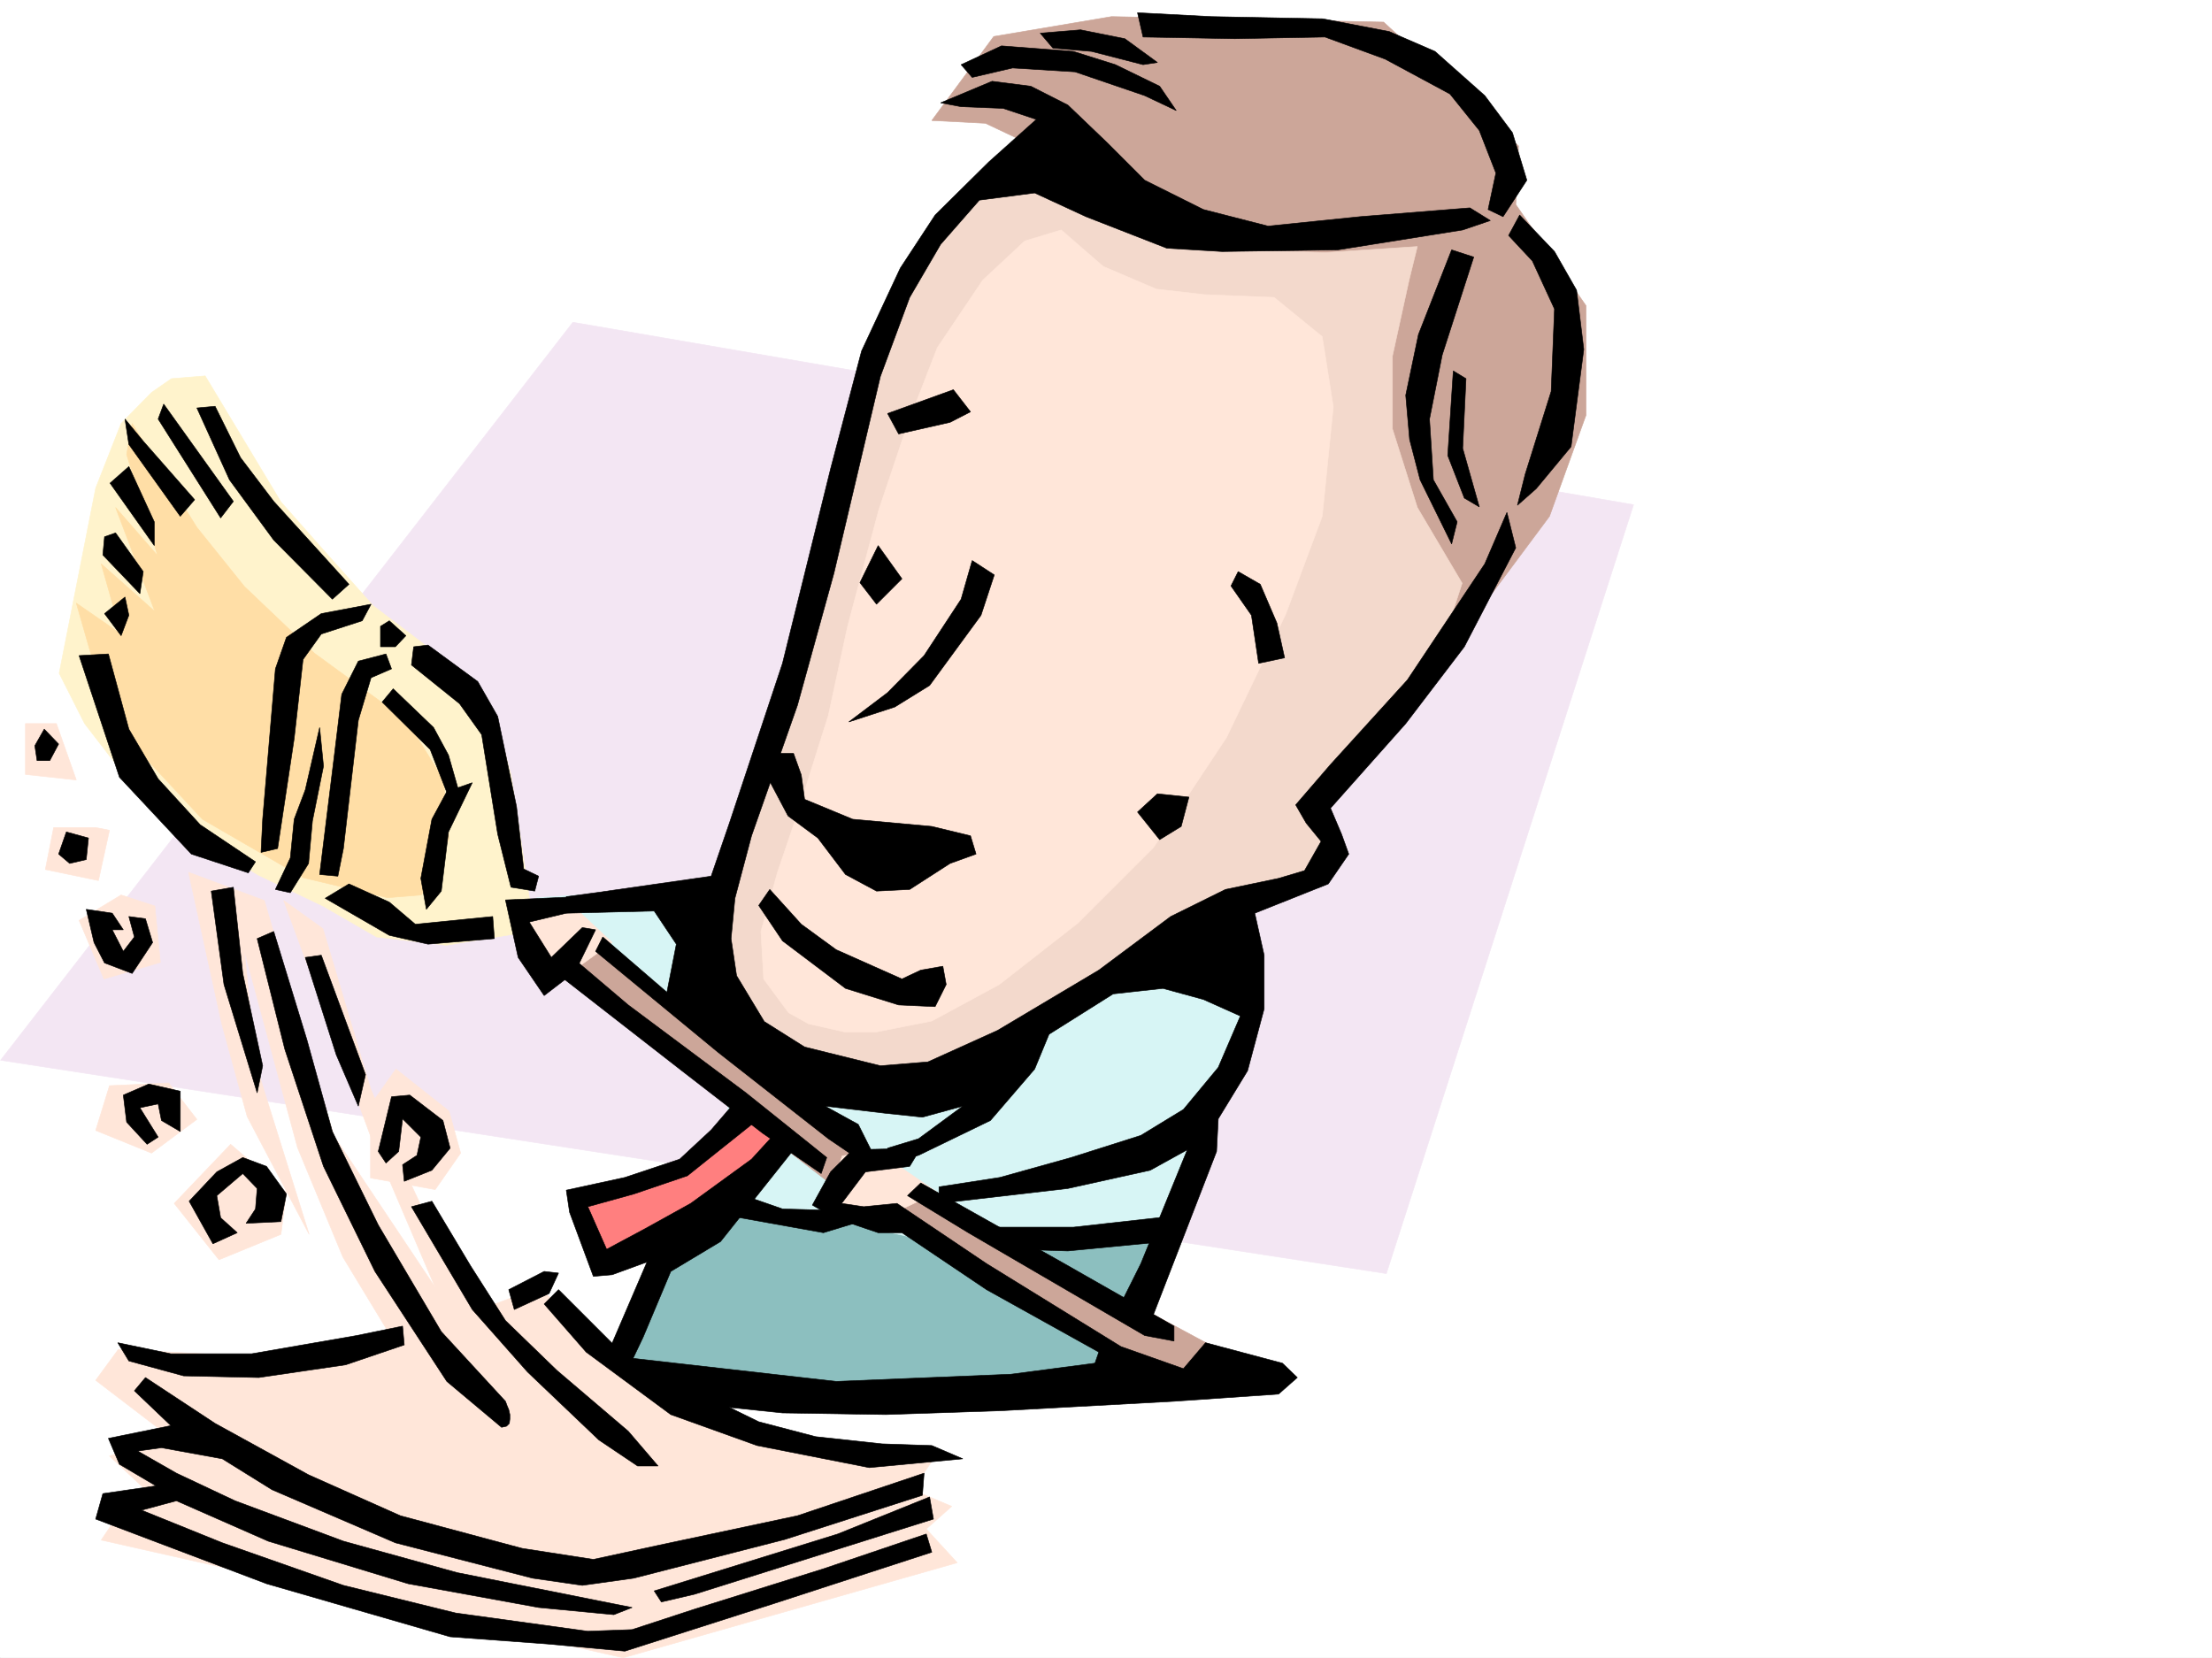
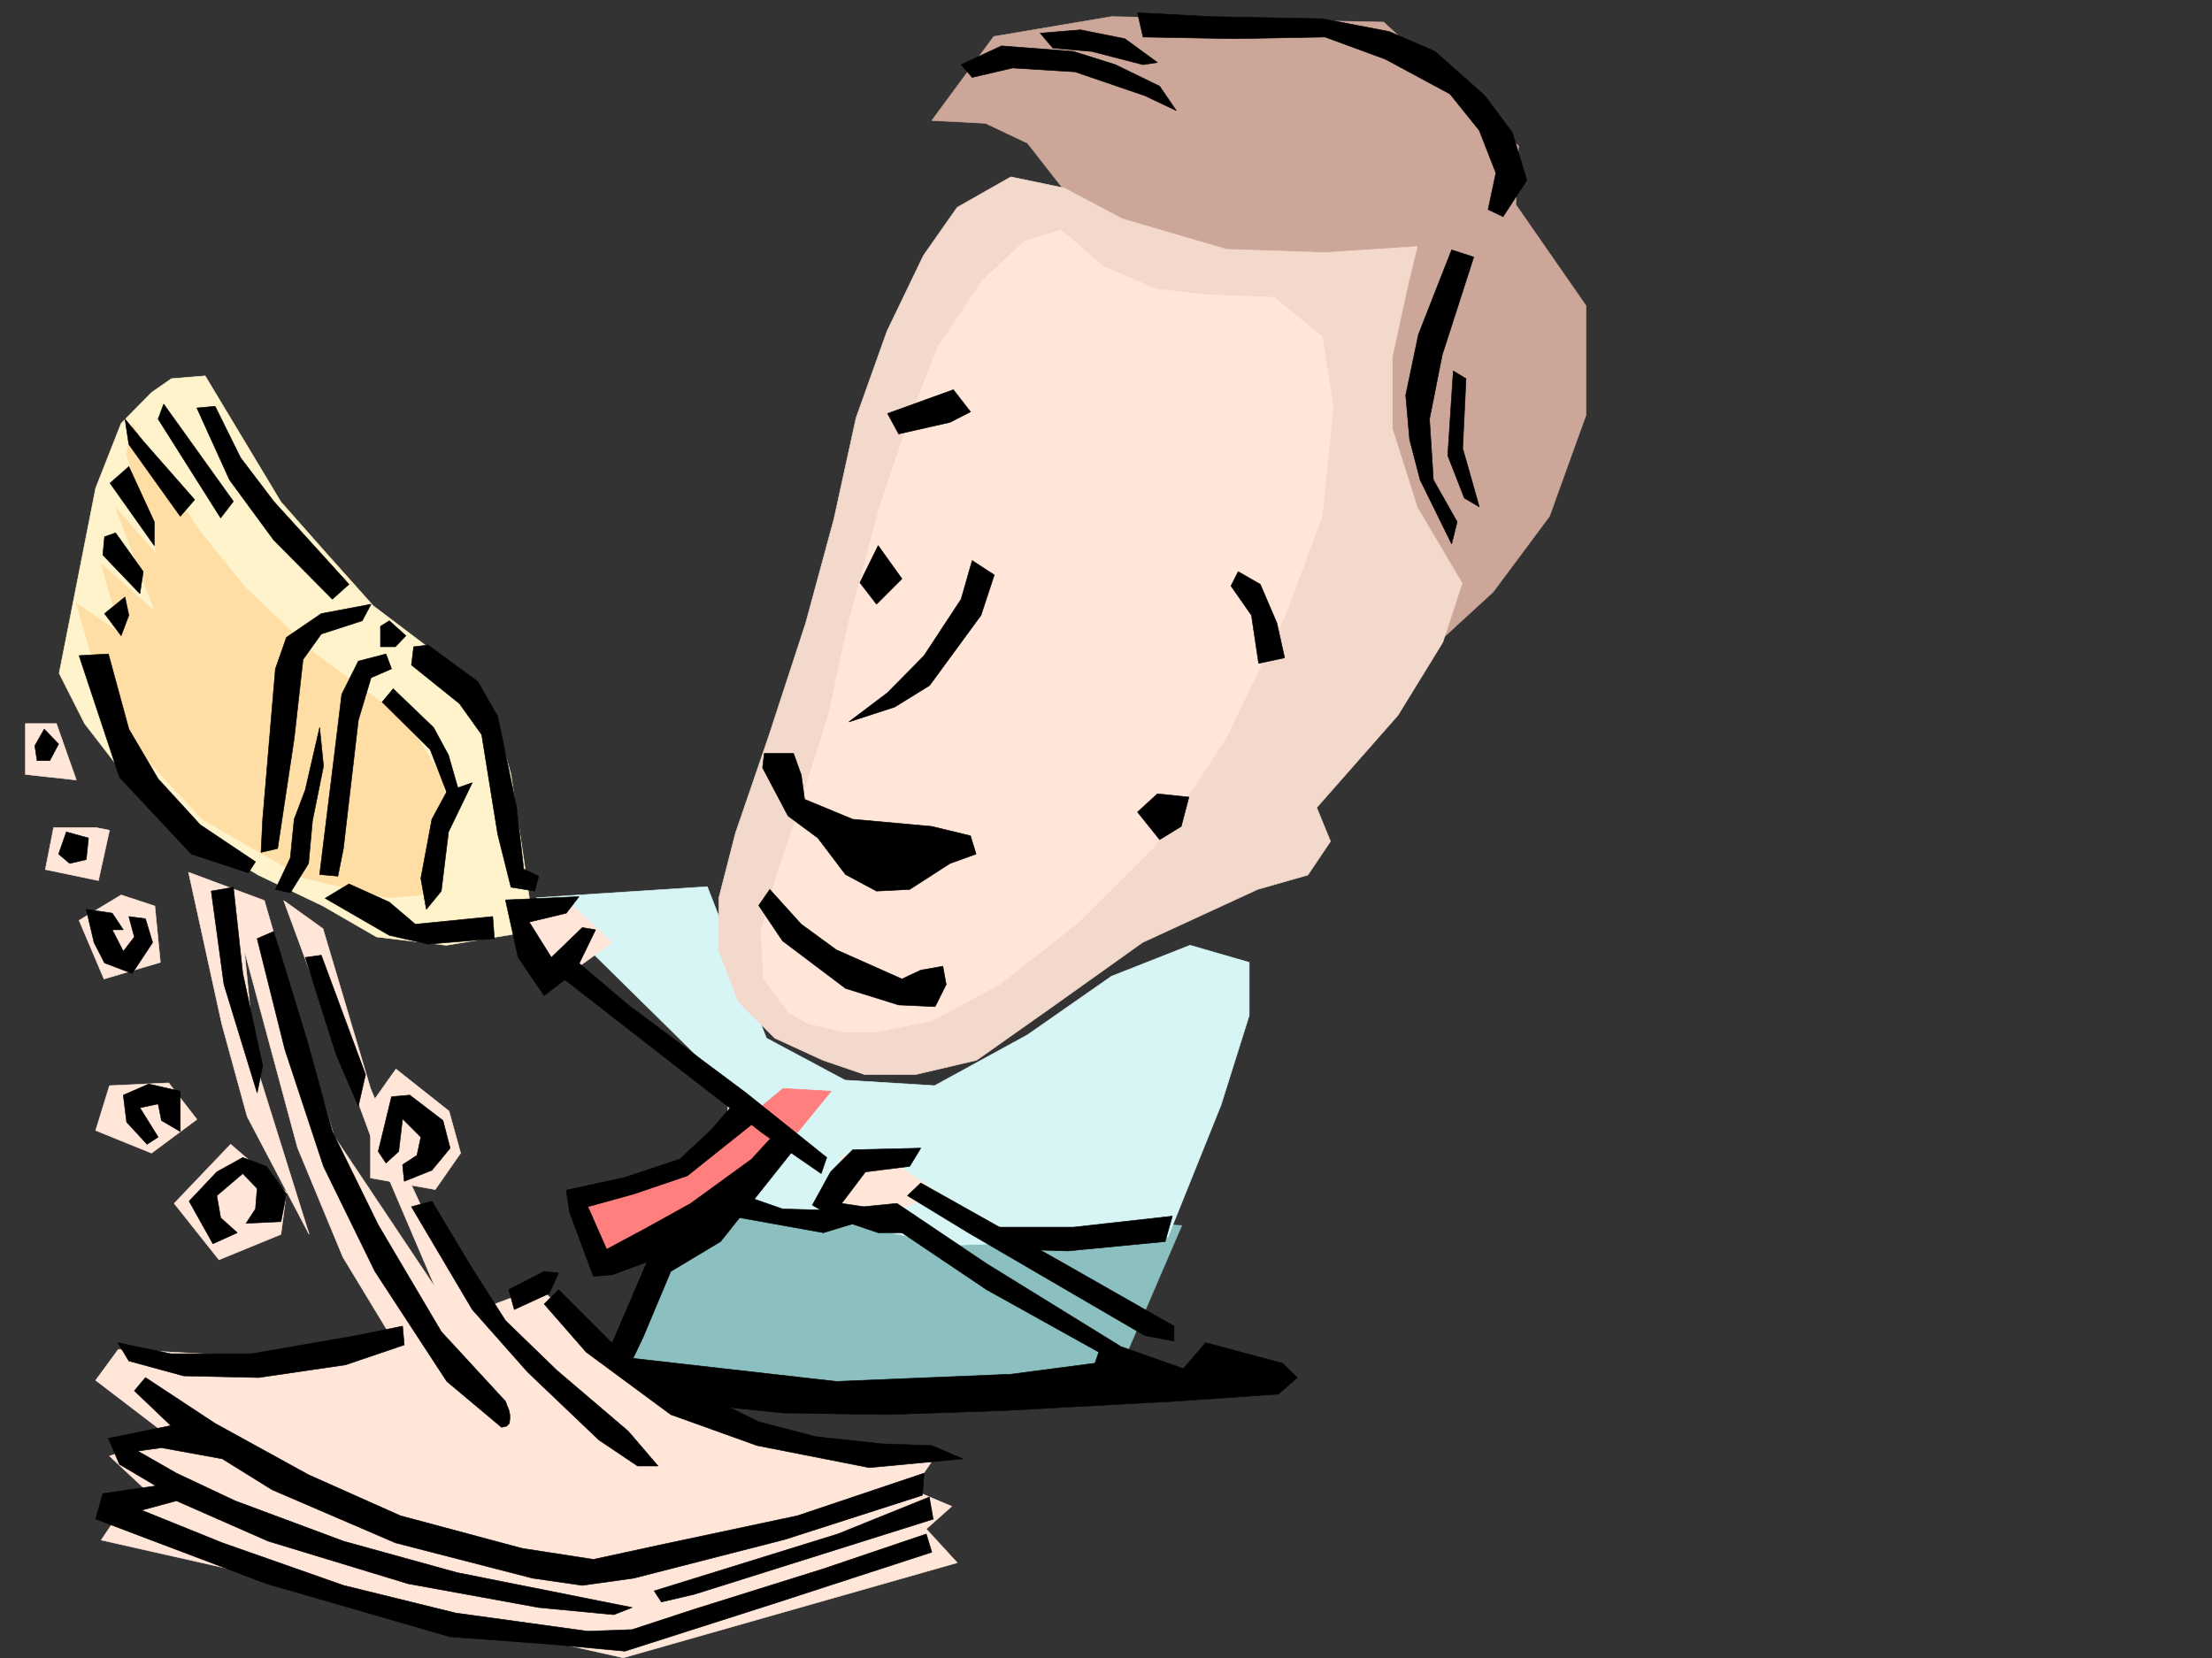
<svg xmlns="http://www.w3.org/2000/svg" width="2997.016" height="2246.659">
  <rect width="100%" height="100%" fill="#333333" stroke="none" />
  <defs>
    <clipPath id="a">
-       <path d="M0 0h2997v2244.137H0Zm0 0" />
-     </clipPath>
+       </clipPath>
  </defs>
-   <path fill="#fff" d="M0 2246.297h2997.016V0H0Zm0 0" />
  <g clip-path="url(#a)" transform="translate(0 2.16)">
    <path fill="#fff" fill-rule="evenodd" stroke="#fff" stroke-linecap="square" stroke-linejoin="bevel" stroke-miterlimit="10" stroke-width=".743" d="M.742 2244.137h2995.531V-2.16H.743Zm0 0" />
  </g>
-   <path fill="#f3e6f3" fill-rule="evenodd" stroke="#f3e6f3" stroke-linecap="square" stroke-linejoin="bevel" stroke-miterlimit="10" stroke-width=".743" d="M776.215 436.668.742 1436.613l1877.621 289.106 334.93-1041.86Zm0 0" />
  <path fill="#cca699" fill-rule="evenodd" stroke="#cca699" stroke-linecap="square" stroke-linejoin="bevel" stroke-miterlimit="10" stroke-width=".743" d="m1392.117 193.977-56.93-26.942-72.687-3.754 83.91-113.86 159.606-26.937 368.632 7.465 182.793 167.781-3.753 79.41 95.171 137.048v148.304l-49.465 137.086-76.398 102.598-90.676 83.164zm0 0" />
  <path fill="#ffe6d9" fill-rule="evenodd" stroke="#ffe6d9" stroke-linecap="square" stroke-linejoin="bevel" stroke-miterlimit="10" stroke-width=".743" d="M129.617 1121.27h-56.93l-11.261 56.93 71.945 14.976 14.973-68.153zM76.441 980.473H34.445v68.894l68.934 7.508zm425.563 516.824 34.45-48.719 71.94 56.93 15.72 56.93-34.446 49.421-87.664-15.718zm-189.554 53.176-76.442 80.113 60.683 76.402 83.946-34.445 7.468-56.93zm-83.91-83.168-80.196 3.754-18.727 60.683 75.696 30.695 61.425-45.671zm-64.438-254.657-56.97 34.446 33.747 79.414 76.398-22.485-7.504-76.402zm0 0" />
  <path fill="#ffe6d9" fill-rule="evenodd" stroke="#ffe6d9" stroke-linecap="square" stroke-linejoin="bevel" stroke-miterlimit="10" stroke-width=".743" d="m255.48 1181.953 44.965 205.238 34.485 125.825 83.91 159.527-72.688-232.176-14.976-152.062 71.906 266.664 61.465 148.304 64.437 106.352 125.121 140.059 26.977-29.954 117.613 98.848 83.91 41.211 102.676-71.906-300.445-182.754-87.66-113.86-49.465-106.351-45.707-110.106-64.438-216.456-53.214-38.2 117.652 319.055 87.664 205.234-137.125-205.234-56.93-190.223-37.457-128.832zm0 0" />
  <path fill="#ffe6d9" fill-rule="evenodd" stroke="#ffe6d9" stroke-linecap="square" stroke-linejoin="bevel" stroke-miterlimit="10" stroke-width=".743" d="m160.348 1828.355 212.785 11.223 148.344-22.484 56.93-15.719L772.5 1991.637l-159.61-208.989 254.739 258.41 79.414-34.445-243.477-159.527-44.964-75.66 71.902-26.98 152.101 140.8 155.852 60.684 231.512 23.226-33.703 49.422 53.214 22.48-34.488 30.696 41.953 45.707-452.543 128.836-707.277-159.531 30.691-45.707 49.461-3.754-68.933-64.399 80.195-26.976-98.922-75.66zm0 0" />
  <path fill="#8cbfbf" fill-rule="evenodd" stroke="#8cbfbf" stroke-linecap="square" stroke-linejoin="bevel" stroke-miterlimit="10" stroke-width=".743" d="m954.547 1626.871 646.597 33.707-95.128 220.953-612.153-14.976-60.68-34.485 83.907-201.484zm0 0" />
  <path fill="#d7f5f5" fill-rule="evenodd" stroke="#d7f5f5" stroke-linecap="square" stroke-linejoin="bevel" stroke-miterlimit="10" stroke-width=".743" d="m1144.848 1463.55 121.406 7.509 125.863-68.895 113.899-79.41 106.39-41.953 80.157 23.222v71.907l-38.204 121.367-71.941 179-296.691 11.219-311.707-68.149 14.976-144.555-262.207-258.41 231.512-14.976 80.156 205.234zm0 0" />
  <path fill="#ff7f7f" fill-rule="evenodd" stroke="#ff7f7f" stroke-linecap="square" stroke-linejoin="bevel" stroke-miterlimit="10" stroke-width=".743" d="m1060.938 1474.813-136.34 113.859-152.098 34.45 49.422 102.597 205.312-125.824 98.883-121.329zm0 0" />
-   <path fill="#cca699" fill-rule="evenodd" stroke="#cca699" stroke-linecap="square" stroke-linejoin="bevel" stroke-miterlimit="10" stroke-width=".743" d="m791.227 1269.578 406.836 315.34 452.542 243.438-64.437 41.913-426.305-239.683-418.097-322.809zm0 0" />
  <path fill="#ffe6d9" fill-rule="evenodd" stroke="#ffe6d9" stroke-linecap="square" stroke-linejoin="bevel" stroke-miterlimit="10" stroke-width=".743" d="m1186.8 1558.684 83.169 56.93-79.414 37.456-75.657-11.222 26.196-75.657zm-414.3-334.813 56.93 53.215-83.91 60.64-68.192-102.597zm0 0" />
  <path fill="#f3d9cc" fill-rule="evenodd" stroke="#f3d9cc" stroke-linecap="square" stroke-linejoin="bevel" stroke-miterlimit="10" stroke-width=".743" d="m1369.633 239.684-72.688 41.21-45.707 65.141-49.422 102.637-41.953 117.574-29.992 137.086-38.2 140.797-49.46 151.316-45.707 133.332-22.484 87.625v71.903l26.238 68.894 49.46 49.461 65.18 29.953 56.93 19.473h68.188l83.168-19.473 107.132-75.66 117.653-83.867 155.851-71.906 68.153-19.512 30.734-45.668-18.73-45.707 110.144-125.082 60.684-98.844 26.234-80.156-60.723-102.598-33.703-106.39v-98.848l22.485-102.637 11.218-45.668-125.117 8.211-133.37-4.457-140.84-41.21-79.41-41.954zm0 0" />
  <path fill="#ffe6d9" fill-rule="evenodd" stroke="#ffe6d9" stroke-linecap="square" stroke-linejoin="bevel" stroke-miterlimit="10" stroke-width=".743" d="m1437.824 311.59-49.46 14.973-56.93 53.175-61.465 91.38-41.211 106.39-38.203 113.82-41.953 156.555-26.235 121.328-41.957 133.332-26.976 79.41-22.446 80.117 3.715 64.438 33.742 45.668 26.98 15.015 49.423 11.22h41.953l75.699-14.974 91.414-49.46 106.395-83.13 102.636-102.597 98.883-149.05 80.195-167.036 49.461-132.586 14.977-148.308-14.977-95.13-65.218-53.175-94.387-3.754-65.18-7.469-71.945-30.73zm0 0" />
  <path fill="#fff3cc" fill-rule="evenodd" stroke="#fff3cc" stroke-linecap="square" stroke-linejoin="bevel" stroke-miterlimit="10" stroke-width=".743" d="m277.96 509.316 102.677 170.79 56.93 64.398 68.19 76.402 110.888 83.907 53.175 64.398 22.485 80.156 14.976 98.883 12.004 83.125-23.226 34.45-91.418 14.976-94.387-11.223-72.688-41.957-87.66-41.953-94.426-56.89-87.664-79.41-53.175-68.895-34.485-68.192 49.461-250.906 34.485-87.621 41.21-41.953 26.942-18.73zm0 0" />
  <path fill="#ffdea6" fill-rule="evenodd" stroke="#ffdea6" stroke-linecap="square" stroke-linejoin="bevel" stroke-miterlimit="10" stroke-width=".743" d="m179.078 573.754 87.66 140.797 64.438 80.156 95.133 90.633 125.156 91.379 49.426 80.156 7.504 79.371-14.973 34.445-22.485 41.957-45.707 3.754-113.898-26.98-137.125-79.371-98.883-106.395-45.707-95.09-26.238-91.375 60.723 41.914-26.977-95.128 72.648 64.433-53.18-140.797 56.93 65.14-41.953-137.046zm0 0" />
  <path fill-rule="evenodd" stroke="#000" stroke-linecap="square" stroke-linejoin="bevel" stroke-miterlimit="10" stroke-width=".743" d="m1541.203 17.242 99.668 5.242 151.355 2.97 89.891 17.245 62.207 26.977 67.41 59.902 37.457 50.203 19.512 64.399-32.219 49.422-20.254-9.735 10.52-49.422-22.484-57.675-39.727-49.422-87.66-47.192-81.68-29.992-122.11 2.27-124.378-2.27zM1409.36 44.926l54.699-4.496L1524 52.434l44.184 32.218-19.473 2.973-69.676-17.95-52.473-4.495zm0 0" />
  <path fill-rule="evenodd" stroke="#000" stroke-linecap="square" stroke-linejoin="bevel" stroke-miterlimit="10" stroke-width=".743" d="m1302.188 87.625 54.699-25.457 97.398 7.508 56.969 17.949 59.941 29.207 22.48 32.961-42.734-20.215-94.386-32.219-84.653-5.238-54.703 12.746zm0 0" />
-   <path fill-rule="evenodd" stroke="#000" stroke-linecap="square" stroke-linejoin="bevel" stroke-miterlimit="10" stroke-width=".743" d="m1274.465 139.313 69.715-29.208 52.433 6.727 50.203 25.492 53.918 51.653 50.207 50.203 79.45 39.687 87.664 22.48 124.375-12.745 149.09-11.965 27.722 17.203-37.457 12.75-169.344 26.976-156.593 2.23-74.918-4.495-109.403-42.7-69.675-32.18-74.915 9.74-52.472 59.898-41.953 71.906-39.688 107.094-62.953 266.664-49.46 179-62.169 176.77-22.484 84.652-5.238 54.66 7.468 50.207 37.496 62.168 54.664 34.445 102.676 25.457 64.438-5.242 94.386-42.695 137.125-81.641 97.395-72.648 74.176-36.676 71.941-15.016 35.192-10.476 22.48-39.688-20.21-24.71-14.235-24.712 47.195-54.703 104.16-114.602 104.867-157.296 29.989-69.637 11.964 47.933-69.675 134.075-79.41 104.125-101.895 114.601 14.973 35.192 9.738 26.976-27.723 40.43-99.629 39.687 12.711 56.93v72.649l-22.445 83.906-39.727 65.14-2.265 44.223-89.89 232.176-42.7-20.215 29.953-59.941 62.95-154.286-50.204 27.72-111.633 24.71-174.582 20.215v-22.441l82.426-12.747 96.652-26.98 94.391-29.95 57.711-35.19 47.191-56.93 29.954-69.676-50.168-22.441-54.7-14.977-67.449 7.469-86.918 54.699-19.472 47.156-59.942 69.676-97.394 47.191-41.957 10.48v-20.214l41.957-12.746 59.937-44.184-54.7 14.977-49.46-5.242-82.426-9.735 44.969 24.711 17.242 34.45-20.215 10.476-37.496-25.453-149.09-116.832-166.332-137.082 9.739-19.473 86.918 74.914 12.746-65.18-29.989-44.925-119.14 2.972v-22.445l39.726-5.277 156.598-22.442 24.71-71.906 71.942-216.457 65.18-263.652 41.957-159.567 52.469-112.336 47.195-71.902 72.688-71.906 64.437-57.672-44.965-14.977-56.969-2.265zm784.504 152.062 47.191 49.422 29.95 52.433 9.738 80.153-17.204 131.808-47.234 56.93-25.453 22.48 10.477-41.953 35.23-112.335 4.496-111.63-29.988-65.14-32.219-34.45zm0 0" />
  <path fill-rule="evenodd" stroke="#000" stroke-linecap="square" stroke-linejoin="bevel" stroke-miterlimit="10" stroke-width=".743" d="m1986.281 513.07-4.496 94.387 22.48 79.375-20.253-11.965-22.48-57.672 7.503-114.605zm0 0" />
  <path fill-rule="evenodd" stroke="#000" stroke-linecap="square" stroke-linejoin="bevel" stroke-miterlimit="10" stroke-width=".743" d="m1966.809 338.566-44.965 114.602-17.242 82.387 5.238 59.898 14.23 54.703 42.739 86.88 7.468-29.95-32.218-56.93-5.239-82.386 17.243-86.918 42.695-132.547zm-298.961 455.399 9.738-19.473 29.95 17.203 22.483 52.434 10.477 47.195-35.187 7.508-9.739-65.18zm-465.289-233.699 89.148-32.22 23.227 29.95-27.723 14.234-69.676 15.754zM1317.2 759.52l-15.013 52.39-50.167 76.403-49.461 50.203-52.473 39.687 62.21-20.215 47.192-29.207 69.676-95.129 17.988-54.664zm-127.387-20.254-24.711 50.203 22.484 29.207 34.445-34.446zm378.371 336.297-26.98 24.75 29.991 37.417 29.207-17.945 10.48-39.726zm-532.7-54.661h39.688l10.48 29.207 4.496 32.961 65.22 26.98 107.132 9.735 52.434 12.707 7.507 24.75-35.23 12.707-54.7 35.23-44.925 2.227-41.996-22.48-37.457-49.422-40.43-29.953-34.484-65.18zm7.469 184.278 42.7 47.156 47.23 34.484 89.148 39.688 25.492-12.004 29.954-5.242 4.496 24.715-14.977 29.988-49.46-2.27-71.946-22.441-85.395-64.438-32.218-47.937zm204.57 350.531-92.156 2.23-29.992 29.95-24.71 44.964 29.206 17.204 59.942 20.253h32.218l114.64 77.145 152.102 84.613-5.242 15.016-113.898 14.973-236.75 9.738-283.985-32.219-92.156-92.121-19.472 19.473 56.93 65.14 114.64 84.653 116.87 41.953 152.099 29.949 126.644-11.965-41.953-17.984-67.45-2.27-89.89-9.734-77.183-20.215-39.723-19.473 71.941 7.508 140.098 2.23 156.594-5.242 233.781-12.746 141.617-9.734 25.457-22.445-20.215-19.469-104.164-27.723-29.949 35.188-84.691-29.95-182.051-112.374-121.367-81.641-44.965 4.496-29.988-4.496 32.218-42.695 59.942-7.47zm0 0" />
  <path fill-rule="evenodd" stroke="#000" stroke-linecap="square" stroke-linejoin="bevel" stroke-miterlimit="10" stroke-width=".743" d="m1588.398 1647.832-134.113 14.973h-127.348l50.204 29.953 69.675 2.265 131.848-12.746zm-579.89-27.722 51.687 17.984 80.157 2.23 17.242 17.242-41.953 12.746-125.121-22.48zm0 0" />
  <path fill-rule="evenodd" stroke="#000" stroke-linecap="square" stroke-linejoin="bevel" stroke-miterlimit="10" stroke-width=".743" d="m1247.523 1602.906 186.547 104.825 156.598 89.148v20.215l-39.727-7.469-238.98-139.313-82.422-50.203zm-251.765-109.363L963.543 1531l-42.7 39.688-74.171 24.71-79.453 17.243 4.496 29.949 32.219 86.883 25.496-2.23L876.62 1710l-52.434 122.07 24.711 26.977 22.485-47.191 37.457-89.11 29.992-17.984 37.457-22.485 98.883-124.336-24.711-22.484-32.219 35.23-82.422 59.899-62.21 34.488-51.688 27.684-25.453-57.676 62.168-17.203 72.687-24.711 96.653-77.184zm0 0" />
  <path fill-rule="evenodd" stroke="#000" stroke-linecap="square" stroke-linejoin="bevel" stroke-miterlimit="10" stroke-width=".743" d="m771.715 1294.29 79.453 67.405 159.566 119.102 109.403 87.621-7.508 21.738-79.41-54.699-109.403-84.613L754.512 1319Zm0 0" />
  <path fill-rule="evenodd" stroke="#000" stroke-linecap="square" stroke-linejoin="bevel" stroke-miterlimit="10" stroke-width=".743" d="m784.465 1214.914-99.63 4.496 17.204 77.89 35.23 51.688 41.954-32.219 27.722-56.93-17.984-3.007-41.957 40.469-29.95-47.938 50.165-12.004zm-144.594-154.328-32.219 66.668-9.734 80.152-20.254 24.715-7.469-41.957 14.977-80.113 20.215-37.461zm0 0" />
  <path fill-rule="evenodd" stroke="#000" stroke-linecap="square" stroke-linejoin="bevel" stroke-miterlimit="10" stroke-width=".743" d="m472.797 1197.672 54.664 24.71 35.227 29.954 104.906-10.48 2.226 29.949-89.89 7.508-52.469-11.965-86.883-50.203zM435.3 1294.29l59.942 161.796-9.738 42.695-29.95-69.676-41.952-131.804zm253.993 453.167 47.977-24.71 19.472 2.23-12.746 27.718-47.195 21.703zm-176.809-187.25 17.985-74.172 24.71-2.23 44.966 34.449 9.738 37.457-24.711 29.95-37.461 14.976-2.266-22.48 19.512-12.712 5.238-24.71-24.75-24.75-5.238 44.222-17.246 15.719zm-191.043 110.106-32.96 14.976-32.22-57.672 37.458-39.726 35.191-19.473 32.219 12.004 26.976 37.457-7.468 37.418-47.23 2.27 12.745-19.473 2.27-27.723-19.512-20.215-35.191 29.953 5.238 29.95zm-122.148-119.84-27.723-29.992-4.496-36.676 34.485-14.973 42.699 9.734v54.66l-25.492-14.972-4.496-22.484-24.711 5.242 24.71 39.722zM89.89 1127.254l-10.48 29.988 14.977 12.707 22.484-5.238 3.008-29.207zM59.941 987.941l-12.746 22.48 3.008 20.216H67.45l11.961-22.48zm226.269 219.465 17.247 126.57 44.965 146.82 7.465-36.714L328.91 1319l-12.707-116.832ZM433.07 985.71l-19.468 84.614-15.016 39.727-5.238 52.43-20.215 42.699 20.215 4.457 24.75-39.688 5.238-57.672 14.976-74.133zm-316.199 246.411 10.516 44.965 14.234 27.68L179.078 1319l27.723-41.914-9.739-32.219-22.48-3.011 7.469 27.722-14.977 19.473-14.976-29.211h14.976l-14.976-22.48zm0 0" />
  <path fill-rule="evenodd" stroke="#000" stroke-linecap="square" stroke-linejoin="bevel" stroke-miterlimit="10" stroke-width=".743" d="m370.863 1262.07 44.965 146.82 34.488 124.337 62.168 126.57 85.434 144.59 86.918 94.347 2.23 6.024 2.227 5.238 1.527 6.727v5.98l-.746 6.024-3.75 3.714-6.765 1.524-74.172-62.168-97.399-149.05-69.676-142.325-52.433-158.785-37.457-149.832zm214.309 365.547 52.433 87.621 47.23 74.133 69.677 67.45 96.656 82.382 40.43 47.195h-27.723l-52.434-35.23-96.656-92.121-74.914-84.649-82.422-139.316zm-425.567 191.746 71.907 14.973h109.402l142.363-24.711 62.168-12.746 2.266 25.453-79.41 26.98-117.653 17.243-101.894-2.266-74.172-20.215zM291.453 550.527l34.485 69.637 44.925 59.2 101.934 112.331-22.48 20.215-79.454-80.113-59.941-81.64-44.184-97.4zm-69.68-3.011 94.43 131.847-17.246 22.442L214.27 567.77zm-52.429 20.254 24.71 29.953 69.676 79.37-19.472 22.485-69.676-97.36zm5.238 64.398 34.445 74.918v32.18l-59.937-84.614zm-17.988 89.891 37.46 52.433-4.495 29.953-50.207-52.433 2.27-24.711zm12.75 86.882 5.238 24.711-10.48 27.723-22.48-29.953zm-22.484 77.145 27.722 101.855 39.688 67.407 56.968 62.168 74.914 50.207-9.734 14.972-77.184-25.453-97.398-104.12-54.703-164.81zm355.886-67.41-67.445 12.746-47.196 32.18-14.972 42.699-17.246 203.75-2.227 44.926 22.48-5.243 22.446-149.046L410.59 893.59l24.71-34.485 55.442-17.945zm24.715 22.484 22.48 20.215-14.23 14.973h-20.215v-27.723zm52.469 32.922 67.41 49.461 26.98 47.191 25.492 122.07 9.735 84.653 20.215 9.738-5.239 20.211-32.218-5.238-17.985-71.902-21.703-134.82-29.988-41.954-65.18-52.433 3.012-24.711zm-47.192 59.195 54.66 52.434 20.254 37.457 14.977 52.395-12.746 9.777-26.98-69.68-65.18-64.394zm0 0" />
-   <path fill-rule="evenodd" stroke="#000" stroke-linecap="square" stroke-linejoin="bevel" stroke-miterlimit="10" stroke-width=".743" d="m522.96 886.086-37.456 9.734-22.48 44.926-9.739 80.156-20.215 164.024 24.711 2.27 7.508-37.462 20.215-173.757 17.242-57.672L530.47 906.3zm736.528 1142.227-124.375 50.203-248.754 77.144 9.735 14.977 44.965-10.48L1264.73 2058.3zm0 0" />
+   <path fill-rule="evenodd" stroke="#000" stroke-linecap="square" stroke-linejoin="bevel" stroke-miterlimit="10" stroke-width=".743" d="m522.96 886.086-37.456 9.734-22.48 44.926-9.739 80.156-20.215 164.024 24.711 2.27 7.508-37.462 20.215-173.757 17.242-57.672L530.47 906.3zm736.528 1142.227-124.375 50.203-248.754 77.144 9.735 14.977 44.965-10.48L1264.73 2058.3m0 0" />
  <path fill-rule="evenodd" stroke="#000" stroke-linecap="square" stroke-linejoin="bevel" stroke-miterlimit="10" stroke-width=".743" d="m197.063 1866.555 94.39 62.172 126.645 69.636 124.375 55.442 164.808 44.183 96.653 14.977 89.93-19.473 186.546-39.687 171.61-57.672-2.266 29.949-186.547 59.902-204.57 52.434-69.676 9.734-67.45-9.734-185.8-47.938-167.074-71.902-67.45-41.918-82.421-15.012-32.22 4.497 52.474 29.988 79.41 37.418 146.86 54.703 154.327 42.695 236.79 47.195-24.75 9.735-101.895-9.735-176.809-32.218-189.558-57.672-124.375-54.703-47.196 12.746 109.364 44.184 164.101 57.671 152.102 37.461 179.078 24.711 59.937-2.23 84.653-27.723 174.582-54.66 139.351-47.195 7.508 24.71-214.309 69.68-201.52 64.395-104.905-9.735-131.883-9.734-248.754-71.906-231.512-87.625 9.735-34.485 71.945-10.48-49.461-29.207-14.977-35.188 84.653-17.246-49.461-47.191zm0 0" />
</svg>